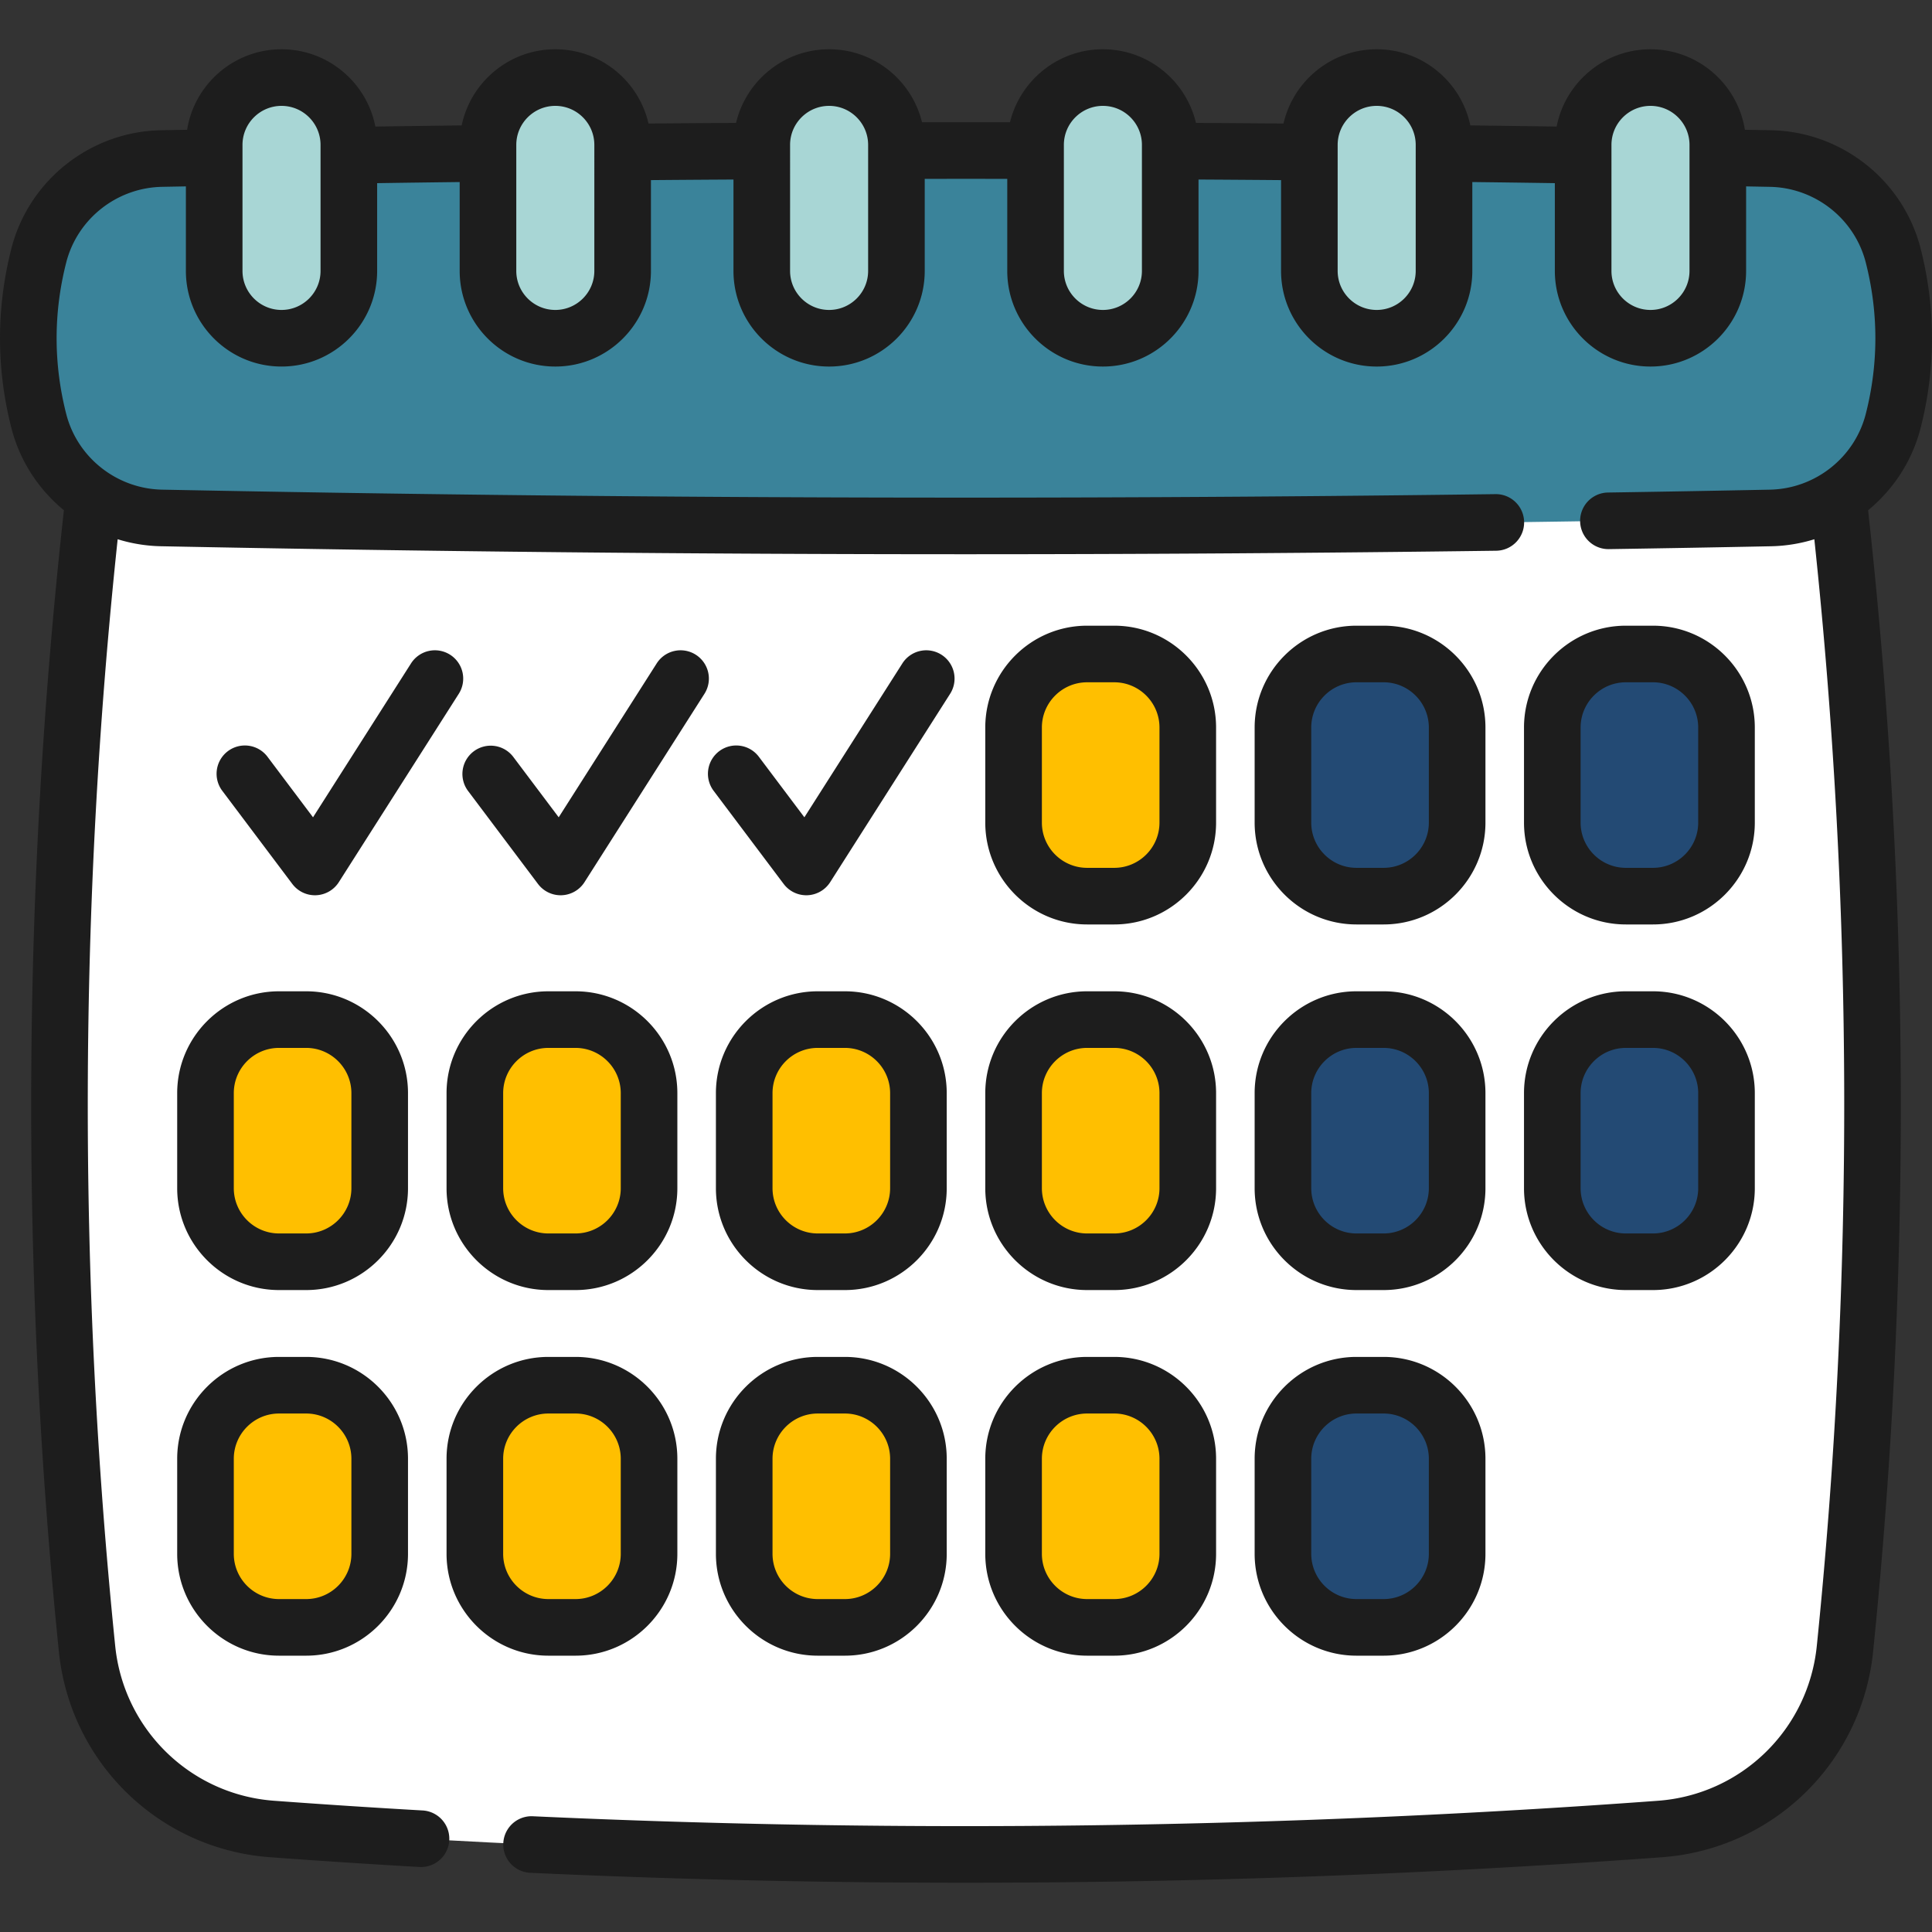
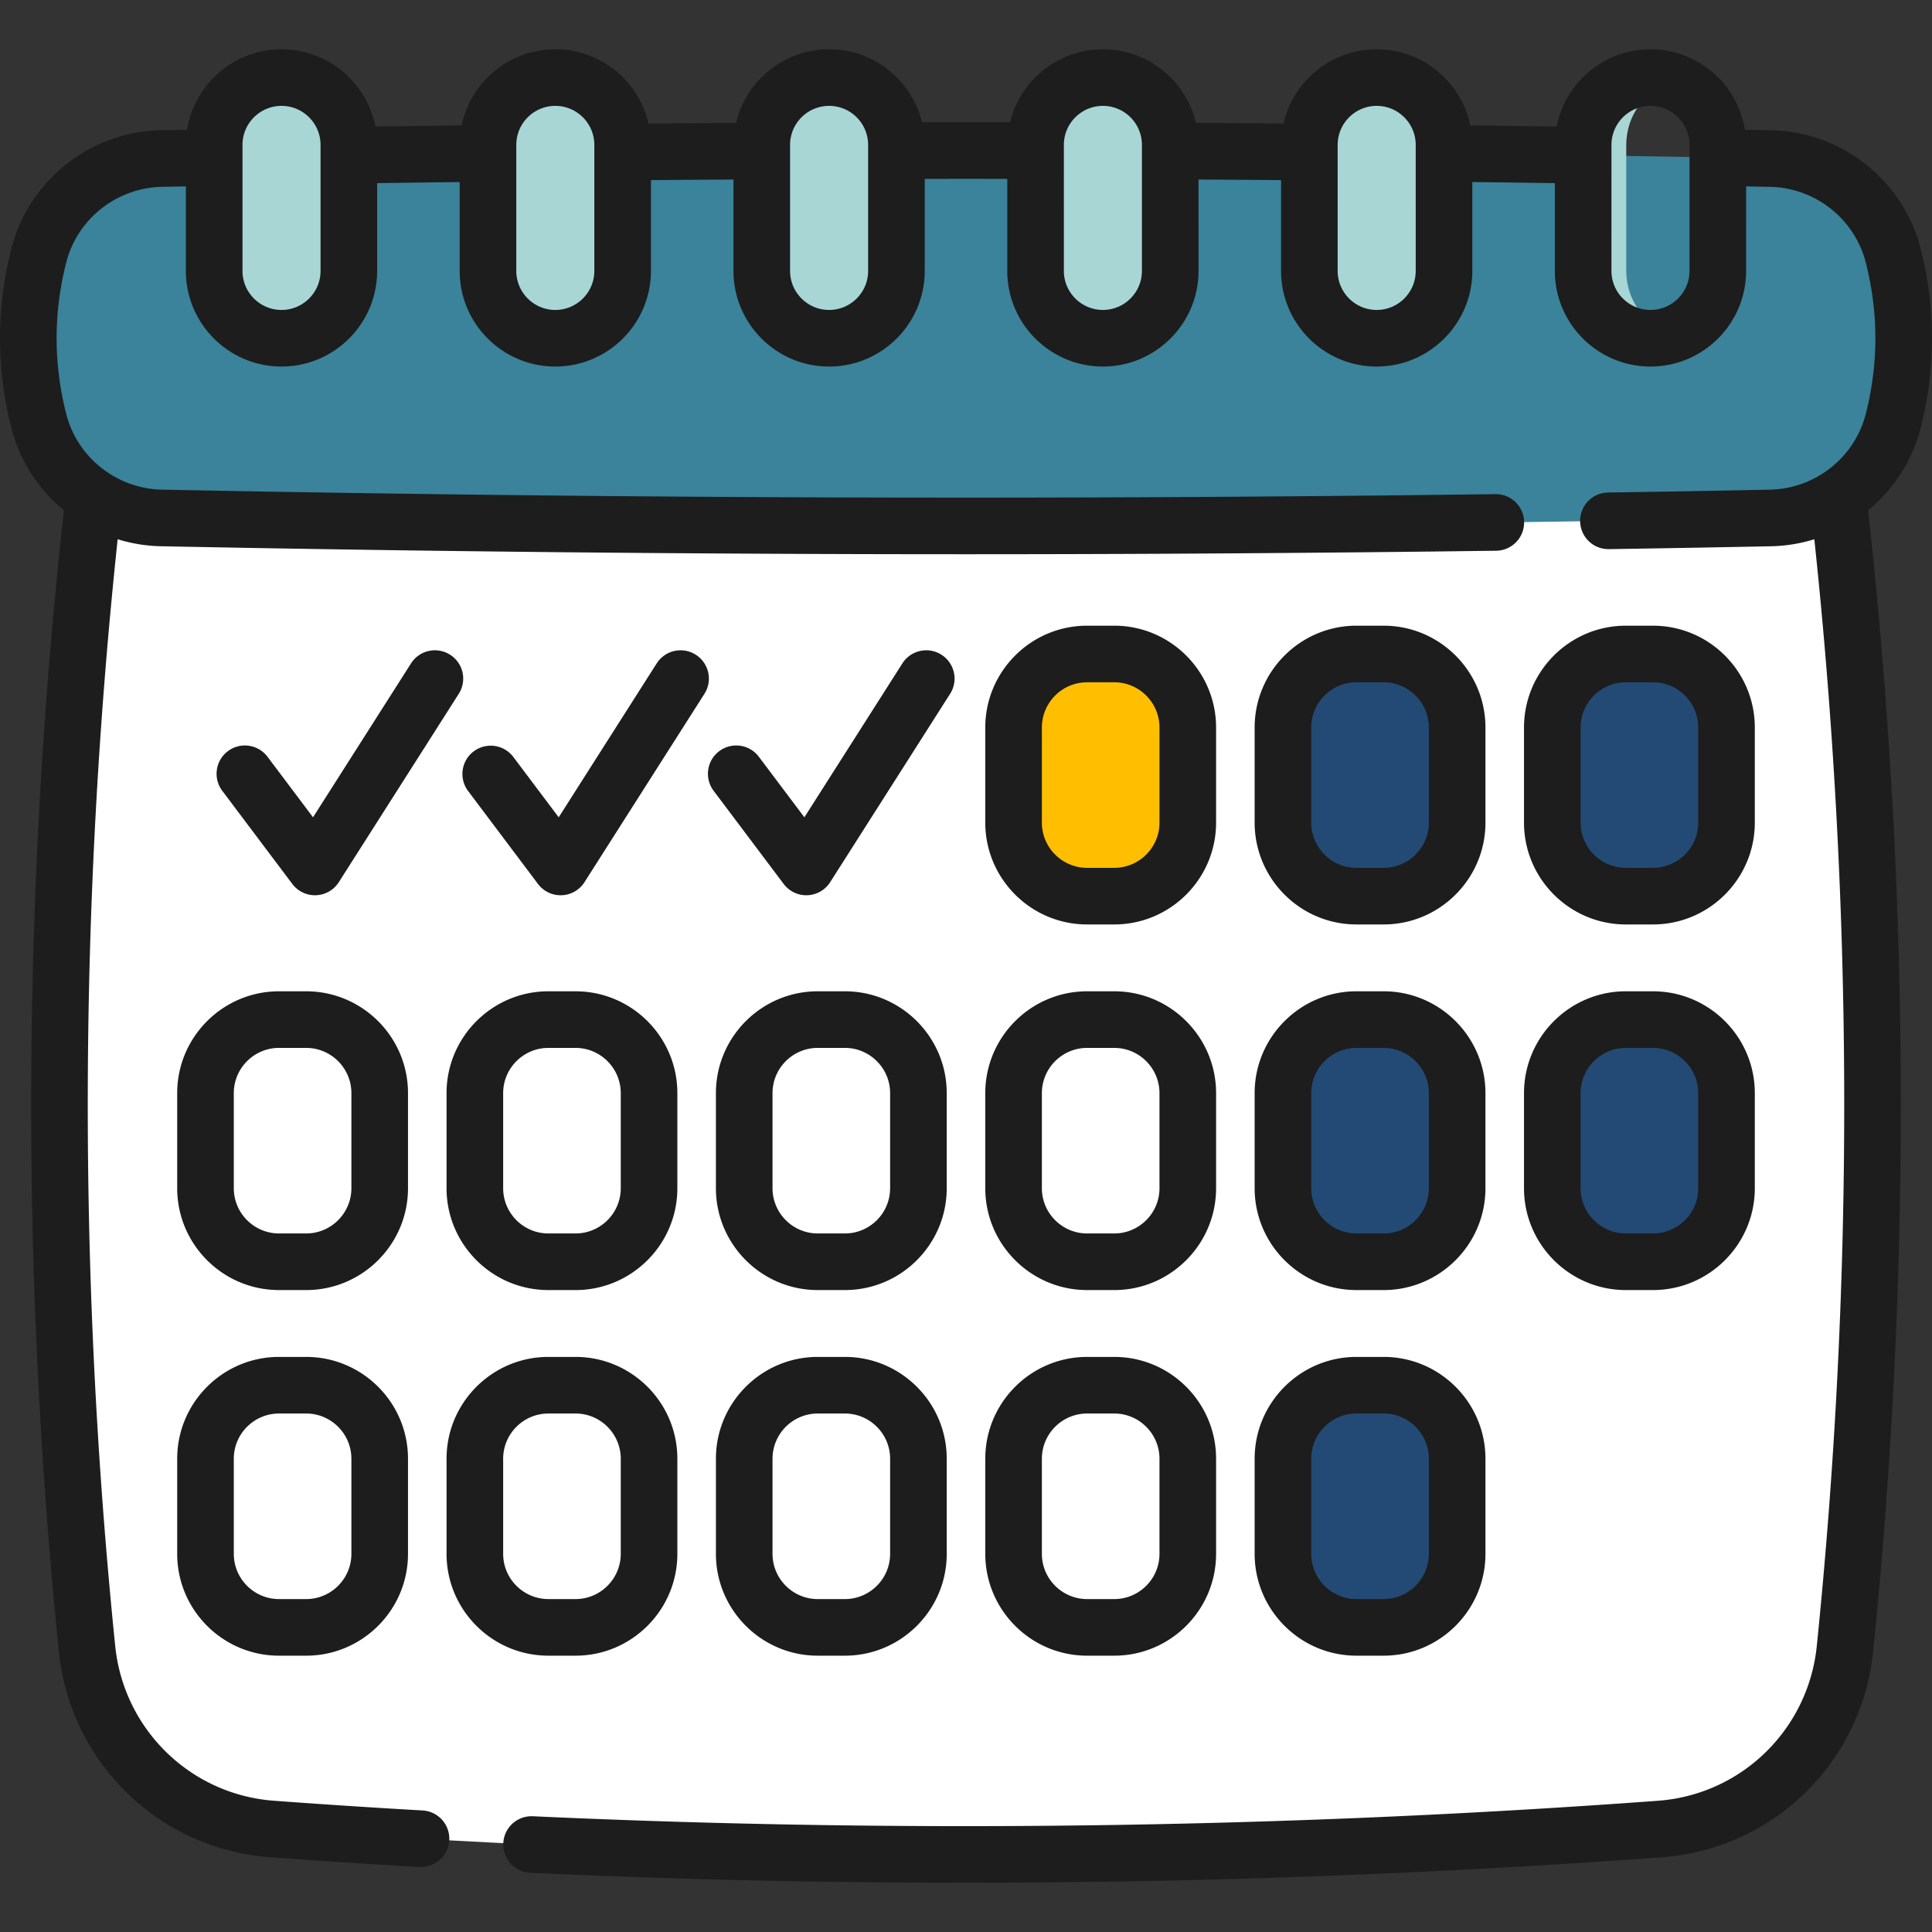
<svg xmlns="http://www.w3.org/2000/svg" version="1.1" width="512" height="512" x="0" y="0" viewBox="0 0 511.973 511.973" style="enable-background:new 0 0 512 512" xml:space="preserve" class="">
  <rect x="0" y="0" width="511.973" height="511.973" fill="#333333" stroke="none" />
  <g>
    <path fill="#ffffff" d="M488.907 436.926c-2.62 25.7-23.25 45.86-49.02 47.75-122.6 9.01-245.2 9.01-367.8 0-25.77-1.89-46.4-22.05-49.02-47.75-9.18-90.14-9.75-180.28-1.72-270.42 1.84-20.75 4.14-41.5 6.9-62.25 151.83-13.81 303.65-13.81 455.48 0 2.76 20.75 5.06 41.5 6.9 62.25 8.029 90.14 7.46 180.28-1.72 270.42z" data-original="#f9f6f9" class="" />
    <path fill="#ffffff" d="M490.627 166.506c-.34.02-.68.03-1.02.04-155.75 3.1-311.49 3.1-467.24 0-.34-.01-.68-.02-1.02-.04 1.84-20.75 4.14-41.5 6.9-62.25 151.83-13.81 303.65-13.81 455.48 0 2.76 20.75 5.06 41.5 6.9 62.25z" data-original="#dddaec" class="" />
    <path fill="#3a839a" d="M469.182 137.252a10696.985 10696.985 0 0 1-426.391 0c-15.359-.306-28.696-10.801-32.501-25.685-3.738-14.623-3.738-29.245 0-43.868 3.805-14.884 17.142-25.378 32.501-25.685a10696.985 10696.985 0 0 1 426.391 0c15.359.306 28.696 10.801 32.501 25.685 3.738 14.623 3.738 29.245 0 43.868-3.805 14.884-17.142 25.379-32.501 25.685z" data-original="#e7a561" class="" />
    <path fill="#3a839a" d="M69.89 137.769c-9.03-.16-18.07-.33-27.1-.51-15.35-.31-28.69-10.8-32.5-25.69-3.73-14.62-3.73-29.24 0-43.87 3.81-14.88 17.15-25.37 32.5-25.68 9.03-.18 18.07-.35 27.1-.51-11.51 3.68-20.68 13.03-23.78 25.18-3.91 15.3-3.91 30.6 0 45.9 3.1 12.15 12.27 21.5 23.78 25.18z" data-original="#e29375" class="" />
    <path fill="#ffbf00" d="M295.268 237.476h-7.182c-10.764 0-19.491-8.726-19.491-19.491v-25.191c0-10.764 8.726-19.491 19.491-19.491h7.182c10.764 0 19.491 8.726 19.491 19.491v25.191c-.001 10.765-8.727 19.491-19.491 19.491z" data-original="#95d6a4" class="" />
    <path fill="#234a74" d="M366.648 237.476h-7.182c-10.764 0-19.491-8.726-19.491-19.491v-25.191c0-10.764 8.726-19.491 19.491-19.491h7.182c10.764 0 19.491 8.726 19.491 19.491v25.191c-.001 10.765-8.727 19.491-19.491 19.491zM438.028 237.476h-7.182c-10.764 0-19.491-8.726-19.491-19.491v-25.191c0-10.764 8.726-19.491 19.491-19.491h7.182c10.764 0 19.491 8.726 19.491 19.491v25.191c-.001 10.765-8.727 19.491-19.491 19.491z" data-original="#dd636e" class="" />
-     <path fill="#ffbf00" d="M81.127 334.362h-7.182c-10.764 0-19.491-8.726-19.491-19.491V289.68c0-10.764 8.726-19.491 19.491-19.491h7.182c10.764 0 19.491 8.726 19.491 19.491v25.191c0 10.765-8.726 19.491-19.491 19.491zM152.507 334.362h-7.182c-10.764 0-19.491-8.726-19.491-19.491V289.68c0-10.764 8.726-19.491 19.491-19.491h7.182c10.764 0 19.491 8.726 19.491 19.491v25.191c0 10.765-8.726 19.491-19.491 19.491zM223.888 334.362h-7.182c-10.764 0-19.491-8.726-19.491-19.491V289.68c0-10.764 8.726-19.491 19.491-19.491h7.182c10.764 0 19.491 8.726 19.491 19.491v25.191c-.001 10.765-8.727 19.491-19.491 19.491zM295.268 334.362h-7.182c-10.764 0-19.491-8.726-19.491-19.491V289.68c0-10.764 8.726-19.491 19.491-19.491h7.182c10.764 0 19.491 8.726 19.491 19.491v25.191c-.001 10.765-8.727 19.491-19.491 19.491z" data-original="#95d6a4" class="" />
    <path fill="#234a74" d="M366.648 334.362h-7.182c-10.764 0-19.491-8.726-19.491-19.491V289.68c0-10.764 8.726-19.491 19.491-19.491h7.182c10.764 0 19.491 8.726 19.491 19.491v25.191c-.001 10.765-8.727 19.491-19.491 19.491zM438.028 334.362h-7.182c-10.764 0-19.491-8.726-19.491-19.491V289.68c0-10.764 8.726-19.491 19.491-19.491h7.182c10.764 0 19.491 8.726 19.491 19.491v25.191c-.001 10.765-8.727 19.491-19.491 19.491z" data-original="#dd636e" class="" />
-     <path fill="#ffbf00" d="M81.127 431.248h-7.182c-10.764 0-19.491-8.726-19.491-19.491v-25.191c0-10.764 8.726-19.491 19.491-19.491h7.182c10.764 0 19.491 8.726 19.491 19.491v25.191c0 10.765-8.726 19.491-19.491 19.491zM152.507 431.248h-7.182c-10.764 0-19.491-8.726-19.491-19.491v-25.191c0-10.764 8.726-19.491 19.491-19.491h7.182c10.764 0 19.491 8.726 19.491 19.491v25.191c0 10.765-8.726 19.491-19.491 19.491zM223.888 431.248h-7.182c-10.764 0-19.491-8.726-19.491-19.491v-25.191c0-10.764 8.726-19.491 19.491-19.491h7.182c10.764 0 19.491 8.726 19.491 19.491v25.191c-.001 10.765-8.727 19.491-19.491 19.491zM295.268 431.248h-7.182c-10.764 0-19.491-8.726-19.491-19.491v-25.191c0-10.764 8.726-19.491 19.491-19.491h7.182c10.764 0 19.491 8.726 19.491 19.491v25.191c-.001 10.765-8.727 19.491-19.491 19.491z" data-original="#95d6a4" class="" />
    <path fill="#234a74" d="M366.648 431.248h-7.182c-10.764 0-19.491-8.726-19.491-19.491v-25.191c0-10.764 8.726-19.491 19.491-19.491h7.182c10.764 0 19.491 8.726 19.491 19.491v25.191c-.001 10.765-8.727 19.491-19.491 19.491z" data-original="#dd636e" class="" />
    <path fill="#a8d6d5" d="M74.601 89.633c-9.854 0-17.842-7.988-17.842-17.842V38.398c0-9.854 7.988-17.842 17.842-17.842s17.842 7.988 17.842 17.842v33.394c0 9.853-7.988 17.841-17.842 17.841z" data-original="#f6e266" class="" />
    <path fill="#a8d6d5" d="M80.32 88.698c-1.8.61-3.72.94-5.72.94-9.85 0-17.84-7.99-17.84-17.84v-33.4c0-9.85 7.99-17.84 17.84-17.84 2 0 3.92.33 5.72.94-7.06 2.37-12.14 9.05-12.14 16.9v33.4c0 7.85 5.08 14.53 12.14 16.9z" data-original="#ffd064" class="" />
    <path fill="#a8d6d5" d="M147.155 89.633c-9.854 0-17.842-7.988-17.842-17.842V38.398c0-9.854 7.988-17.842 17.842-17.842s17.842 7.988 17.842 17.842v33.394c0 9.853-7.988 17.841-17.842 17.841z" data-original="#f6e266" class="" />
-     <path fill="#a8d6d5" d="M152.874 88.698c-1.8.61-3.72.94-5.72.94-9.85 0-17.84-7.99-17.84-17.84v-33.4c0-9.85 7.99-17.84 17.84-17.84 2 0 3.92.33 5.72.94-7.06 2.37-12.14 9.05-12.14 16.9v33.4c0 7.85 5.08 14.53 12.14 16.9z" data-original="#ffd064" class="" />
    <path fill="#a8d6d5" d="M219.71 89.633c-9.854 0-17.842-7.988-17.842-17.842V38.398c0-9.854 7.988-17.842 17.842-17.842s17.842 7.988 17.842 17.842v33.394c-.001 9.853-7.989 17.841-17.842 17.841z" data-original="#f6e266" class="" />
-     <path fill="#a8d6d5" d="M225.428 88.698c-1.8.61-3.72.94-5.72.94-9.85 0-17.84-7.99-17.84-17.84v-33.4c0-9.85 7.99-17.84 17.84-17.84 2 0 3.92.33 5.72.94-7.06 2.37-12.14 9.05-12.14 16.9v33.4c0 7.85 5.08 14.53 12.14 16.9z" data-original="#ffd064" class="" />
    <path fill="#a8d6d5" d="M292.264 89.633c-9.854 0-17.842-7.988-17.842-17.842V38.398c0-9.854 7.988-17.842 17.842-17.842s17.841 7.988 17.841 17.842v33.394c0 9.853-7.988 17.841-17.841 17.841z" data-original="#f6e266" class="" />
    <path fill="#a8d6d5" d="M297.982 88.698c-1.8.61-3.72.94-5.72.94-9.85 0-17.84-7.99-17.84-17.84v-33.4c0-9.85 7.99-17.84 17.84-17.84 2 0 3.92.33 5.72.94-7.06 2.37-12.14 9.05-12.14 16.9v33.4c0 7.85 5.08 14.53 12.14 16.9z" data-original="#ffd064" class="" />
    <path fill="#a8d6d5" d="M364.818 89.633c-9.854 0-17.842-7.988-17.842-17.842V38.398c0-9.854 7.988-17.842 17.842-17.842s17.842 7.988 17.842 17.842v33.394c-.001 9.853-7.989 17.841-17.842 17.841z" data-original="#f6e266" class="" />
    <path fill="#a8d6d5" d="M370.536 88.698c-1.8.61-3.72.94-5.72.94-9.85 0-17.84-7.99-17.84-17.84v-33.4c0-9.85 7.99-17.84 17.84-17.84 2 0 3.92.33 5.72.94-7.06 2.37-12.14 9.05-12.14 16.9v33.4c0 7.85 5.08 14.53 12.14 16.9z" data-original="#ffd064" class="" />
-     <path fill="#a8d6d5" d="M437.372 89.633c-9.854 0-17.842-7.988-17.842-17.842V38.398c0-9.854 7.988-17.842 17.842-17.842s17.842 7.988 17.842 17.842v33.394c-.001 9.853-7.989 17.841-17.842 17.841z" data-original="#f6e266" class="" />
    <path fill="#a8d6d5" d="M443.09 88.698c-1.8.61-3.72.94-5.72.94-9.85 0-17.84-7.99-17.84-17.84v-33.4c0-9.85 7.99-17.84 17.84-17.84 2 0 3.92.33 5.72.94-7.06 2.37-12.14 9.05-12.14 16.9v33.4c0 7.85 5.08 14.53 12.14 16.9z" data-original="#ffd064" class="" />
    <path d="M508.954 113.419c4.026-15.78 4.026-31.787-.001-47.584-4.628-18.074-20.92-30.953-39.621-31.318-2.315-.045-4.627-.086-6.939-.129-1.928-12.074-12.412-21.331-25.021-21.331-12.312 0-22.596 8.827-24.87 20.483-8.252-.122-15.747-.222-22.873-.306-2.391-11.505-12.607-20.178-24.811-20.178-12.026 0-22.114 8.423-24.695 19.677-7.217-.062-14.897-.115-23.201-.162-2.64-11.173-12.69-19.516-24.658-19.516-11.908 0-21.919 8.259-24.619 19.348-7.76-.012-15.555-.012-23.316 0-2.7-11.089-12.711-19.348-24.619-19.348-11.968 0-22.018 8.342-24.658 19.516-8.304.046-15.984.1-23.201.162-2.581-11.254-12.67-19.677-24.695-19.677-12.204 0-22.42 8.672-24.811 20.178-7.127.083-14.621.184-22.873.306-2.273-11.656-12.558-20.483-24.87-20.483-12.608 0-23.092 9.257-25.021 21.331-2.313.043-4.625.084-6.941.129-18.699.365-34.991 13.243-39.621 31.325-4.025 15.79-4.025 31.797.002 47.583 2.244 8.763 7.236 16.299 13.911 21.787C5.839 235.606 5.386 337.345 15.605 437.685c2.998 29.405 26.521 52.312 55.93 54.469a2387.29 2387.29 0 0 0 39.604 2.588 7.5 7.5 0 0 0 .854-14.976 2380.74 2380.74 0 0 1-39.358-2.572c-22.14-1.624-39.849-18.88-42.107-41.03-9.907-97.276-9.683-195.884.653-293.267a41.574 41.574 0 0 0 11.456 1.855 10709.002 10709.002 0 0 0 213.2 2.117c47.019 0 93.974-.308 140.648-.926 4.142-.055 7.455-3.457 7.4-7.599s-3.456-7.462-7.599-7.4a10704.278 10704.278 0 0 1-353.35-1.189c-11.986-.242-22.425-8.488-25.384-20.045-3.398-13.32-3.398-26.833-.001-40.156 2.961-11.566 13.398-19.807 25.379-20.042 2.111-.041 4.22-.078 6.329-.118V71.79c0 13.973 11.368 25.342 25.341 25.342 13.974 0 25.342-11.368 25.342-25.342V48.534a7556.04 7556.04 0 0 1 21.871-.293v23.551c0 13.973 11.368 25.342 25.342 25.342 13.973 0 25.341-11.368 25.341-25.342V47.728c6.827-.058 14.075-.108 21.871-.152v24.216c0 13.973 11.368 25.342 25.342 25.342 13.973 0 25.341-11.368 25.341-25.342v-24.39c7.281-.01 14.59-.01 21.871 0v24.389c0 13.973 11.368 25.342 25.341 25.342 13.974 0 25.342-11.368 25.342-25.342V47.576c7.797.044 15.045.094 21.871.152v24.064c0 13.973 11.368 25.342 25.341 25.342 13.974 0 25.342-11.368 25.342-25.342V48.241c6.826.081 14.006.177 21.871.293v23.258c0 13.973 11.368 25.342 25.342 25.342 13.973 0 25.341-11.368 25.341-25.342V49.396c2.108.04 4.217.077 6.327.118 11.982.234 22.419 8.476 25.379 20.034 3.398 13.33 3.399 26.843.002 40.157-2.961 11.564-13.4 19.81-25.386 20.052-13.735.279-27.756.527-42.864.76a7.5 7.5 0 0 0 .113 15l.118-.001c15.132-.233 29.177-.481 42.937-.76a41.566 41.566 0 0 0 11.454-1.855c10.336 97.383 10.561 195.99.653 293.266-2.258 22.151-19.967 39.407-42.108 41.031-98.953 7.274-199.301 8.652-298.255 4.098a7.501 7.501 0 0 0-.69 14.984c38.26 1.761 76.715 2.64 115.229 2.64a2525.33 2525.33 0 0 0 184.813-6.762c29.412-2.157 52.935-25.065 55.933-54.47 10.219-100.339 9.766-202.079-1.326-302.473 6.676-5.492 11.668-13.03 13.913-21.796zM84.943 71.792c0 5.702-4.639 10.342-10.342 10.342-5.702 0-10.341-4.639-10.341-10.342V38.398c0-5.702 4.639-10.342 10.341-10.342 5.703 0 10.342 4.639 10.342 10.342zm72.554 0c0 5.702-4.639 10.342-10.341 10.342-5.703 0-10.342-4.639-10.342-10.342V38.398c0-5.702 4.639-10.342 10.342-10.342 5.702 0 10.341 4.639 10.341 10.342zm72.554 0c0 5.702-4.639 10.342-10.341 10.342-5.703 0-10.342-4.639-10.342-10.342V38.398c0-5.702 4.639-10.342 10.342-10.342 5.702 0 10.341 4.639 10.341 10.342zm72.554 0c0 5.702-4.639 10.342-10.342 10.342-5.702 0-10.341-4.639-10.341-10.342V38.398c0-5.702 4.639-10.342 10.341-10.342 5.703 0 10.342 4.639 10.342 10.342zm72.554 0c0 5.702-4.639 10.342-10.342 10.342-5.702 0-10.341-4.639-10.341-10.342V38.398c0-5.702 4.639-10.342 10.341-10.342 5.703 0 10.342 4.639 10.342 10.342zm72.554 0c0 5.702-4.639 10.342-10.341 10.342-5.703 0-10.342-4.639-10.342-10.342V38.398c0-5.702 4.639-10.342 10.342-10.342 5.702 0 10.341 4.639 10.341 10.342z" fill="#1d1d1d" data-original="#000000" class="" />
    <path d="M288.086 244.976h7.182c14.882 0 26.99-12.108 26.99-26.99v-25.191c0-14.883-12.108-26.99-26.99-26.99h-7.182c-14.883 0-26.991 12.108-26.991 26.99v25.191c0 14.882 12.108 26.99 26.991 26.99zm-11.991-52.182c0-6.612 5.379-11.99 11.991-11.99h7.182c6.611 0 11.99 5.379 11.99 11.99v25.191c0 6.612-5.379 11.99-11.99 11.99h-7.182c-6.612 0-11.991-5.379-11.991-11.99zM359.466 244.976h7.182c14.883 0 26.991-12.108 26.991-26.99v-25.191c0-14.883-12.108-26.99-26.991-26.99h-7.182c-14.882 0-26.99 12.108-26.99 26.99v25.191c-.001 14.882 12.107 26.99 26.99 26.99zm-11.991-52.182c0-6.612 5.379-11.99 11.99-11.99h7.182c6.612 0 11.991 5.379 11.991 11.99v25.191c0 6.612-5.379 11.99-11.991 11.99h-7.182c-6.611 0-11.99-5.379-11.99-11.99zM430.846 244.976h7.182c14.882 0 26.99-12.108 26.99-26.99v-25.191c0-14.883-12.108-26.99-26.99-26.99h-7.182c-14.883 0-26.991 12.108-26.991 26.99v25.191c0 14.882 12.108 26.99 26.991 26.99zm-11.991-52.182c0-6.612 5.379-11.99 11.991-11.99h7.182c6.611 0 11.99 5.379 11.99 11.99v25.191c0 6.612-5.379 11.99-11.99 11.99h-7.182c-6.612 0-11.991-5.379-11.991-11.99zM108.118 289.681c0-14.883-12.108-26.991-26.991-26.991h-7.182c-14.882 0-26.99 12.108-26.99 26.991v25.191c0 14.883 12.108 26.99 26.99 26.99h7.182c14.883 0 26.991-12.108 26.991-26.99zm-15 25.19c0 6.612-5.379 11.99-11.991 11.99h-7.182c-6.611 0-11.99-5.379-11.99-11.99V289.68c0-6.612 5.379-11.991 11.99-11.991h7.182c6.612 0 11.991 5.379 11.991 11.991zM145.325 262.69c-14.883 0-26.991 12.108-26.991 26.991v25.191c0 14.883 12.108 26.99 26.991 26.99h7.182c14.882 0 26.99-12.108 26.99-26.99v-25.191c0-14.883-12.108-26.991-26.99-26.991zm19.173 26.991v25.191c0 6.612-5.379 11.99-11.99 11.99h-7.182c-6.612 0-11.991-5.379-11.991-11.99v-25.191c0-6.612 5.379-11.991 11.991-11.991h7.182c6.611 0 11.99 5.379 11.99 11.991zM250.878 289.681c0-14.883-12.108-26.991-26.991-26.991h-7.182c-14.882 0-26.99 12.108-26.99 26.991v25.191c0 14.883 12.108 26.99 26.99 26.99h7.182c14.883 0 26.991-12.108 26.991-26.99zm-15 25.19c0 6.612-5.379 11.99-11.991 11.99h-7.182c-6.611 0-11.99-5.379-11.99-11.99V289.68c0-6.612 5.379-11.991 11.99-11.991h7.182c6.612 0 11.991 5.379 11.991 11.991zM261.095 314.871c0 14.883 12.108 26.99 26.991 26.99h7.182c14.882 0 26.99-12.108 26.99-26.99V289.68c0-14.883-12.108-26.991-26.99-26.991h-7.182c-14.883 0-26.991 12.108-26.991 26.991zm15-25.19c0-6.612 5.379-11.991 11.991-11.991h7.182c6.611 0 11.99 5.379 11.99 11.991v25.191c0 6.612-5.379 11.99-11.99 11.99h-7.182c-6.612 0-11.991-5.379-11.991-11.99zM332.475 314.871c0 14.883 12.108 26.99 26.99 26.99h7.182c14.883 0 26.991-12.108 26.991-26.99V289.68c0-14.883-12.108-26.991-26.991-26.991h-7.182c-14.882 0-26.99 12.108-26.99 26.991zm15-25.19c0-6.612 5.379-11.991 11.99-11.991h7.182c6.612 0 11.991 5.379 11.991 11.991v25.191c0 6.612-5.379 11.99-11.991 11.99h-7.182c-6.611 0-11.99-5.379-11.99-11.99zM403.855 314.871c0 14.883 12.108 26.99 26.991 26.99h7.182c14.882 0 26.99-12.108 26.99-26.99V289.68c0-14.883-12.108-26.991-26.99-26.991h-7.182c-14.883 0-26.991 12.108-26.991 26.991zm15-25.19c0-6.612 5.379-11.991 11.991-11.991h7.182c6.611 0 11.99 5.379 11.99 11.991v25.191c0 6.612-5.379 11.99-11.99 11.99h-7.182c-6.612 0-11.991-5.379-11.991-11.99zM81.127 359.576h-7.182c-14.882 0-26.99 12.108-26.99 26.99v25.191c0 14.883 12.108 26.991 26.99 26.991h7.182c14.883 0 26.991-12.108 26.991-26.991v-25.191c0-14.882-12.108-26.99-26.991-26.99zm11.991 52.181c0 6.612-5.379 11.991-11.991 11.991h-7.182c-6.611 0-11.99-5.379-11.99-11.991v-25.191c0-6.612 5.379-11.99 11.99-11.99h7.182c6.612 0 11.991 5.379 11.991 11.99zM145.325 438.748h7.182c14.882 0 26.99-12.108 26.99-26.991v-25.191c0-14.883-12.108-26.99-26.99-26.99h-7.182c-14.883 0-26.991 12.108-26.991 26.99v25.191c.001 14.883 12.109 26.991 26.991 26.991zm-11.99-52.182c0-6.612 5.379-11.99 11.991-11.99h7.182c6.611 0 11.99 5.379 11.99 11.99v25.191c0 6.612-5.379 11.991-11.99 11.991h-7.182c-6.612 0-11.991-5.379-11.991-11.991zM223.887 359.576h-7.182c-14.882 0-26.99 12.108-26.99 26.99v25.191c0 14.883 12.108 26.991 26.99 26.991h7.182c14.883 0 26.991-12.108 26.991-26.991v-25.191c0-14.882-12.108-26.99-26.991-26.99zm11.991 52.181c0 6.612-5.379 11.991-11.991 11.991h-7.182c-6.611 0-11.99-5.379-11.99-11.991v-25.191c0-6.612 5.379-11.99 11.99-11.99h7.182c6.612 0 11.991 5.379 11.991 11.99zM261.095 411.757c0 14.883 12.108 26.991 26.991 26.991h7.182c14.882 0 26.99-12.108 26.99-26.991v-25.191c0-14.883-12.108-26.99-26.99-26.99h-7.182c-14.883 0-26.991 12.108-26.991 26.99zm15-25.191c0-6.612 5.379-11.99 11.991-11.99h7.182c6.611 0 11.99 5.379 11.99 11.99v25.191c0 6.612-5.379 11.991-11.99 11.991h-7.182c-6.612 0-11.991-5.379-11.991-11.991zM332.475 411.757c0 14.883 12.108 26.991 26.99 26.991h7.182c14.883 0 26.991-12.108 26.991-26.991v-25.191c0-14.883-12.108-26.99-26.991-26.99h-7.182c-14.882 0-26.99 12.108-26.99 26.99zm15-25.191c0-6.612 5.379-11.99 11.99-11.99h7.182c6.612 0 11.991 5.379 11.991 11.99v25.191c0 6.612-5.379 11.991-11.991 11.991h-7.182c-6.611 0-11.99-5.379-11.99-11.991zM119.275 173.5a7.498 7.498 0 0 0-10.354 2.298L82.95 216.581l-12.021-15.985a7.5 7.5 0 1 0-11.988 9.015l18.526 24.637a7.5 7.5 0 0 0 12.321-.48l31.786-49.914a7.5 7.5 0 0 0-2.299-10.354zM184.378 173.5a7.498 7.498 0 0 0-10.354 2.298l-25.971 40.783-12.021-15.985a7.499 7.499 0 0 0-10.501-1.487 7.5 7.5 0 0 0-1.487 10.502l18.526 24.637a7.5 7.5 0 0 0 12.321-.48l31.786-49.914a7.5 7.5 0 0 0-2.299-10.354zM249.481 173.5a7.499 7.499 0 0 0-10.354 2.298l-25.971 40.783-12.021-15.985a7.5 7.5 0 1 0-11.988 9.015l18.527 24.637a7.5 7.5 0 0 0 12.321-.48l31.785-49.914a7.5 7.5 0 0 0-2.299-10.354z" fill="#1d1d1d" data-original="#000000" class="" />
  </g>
</svg>